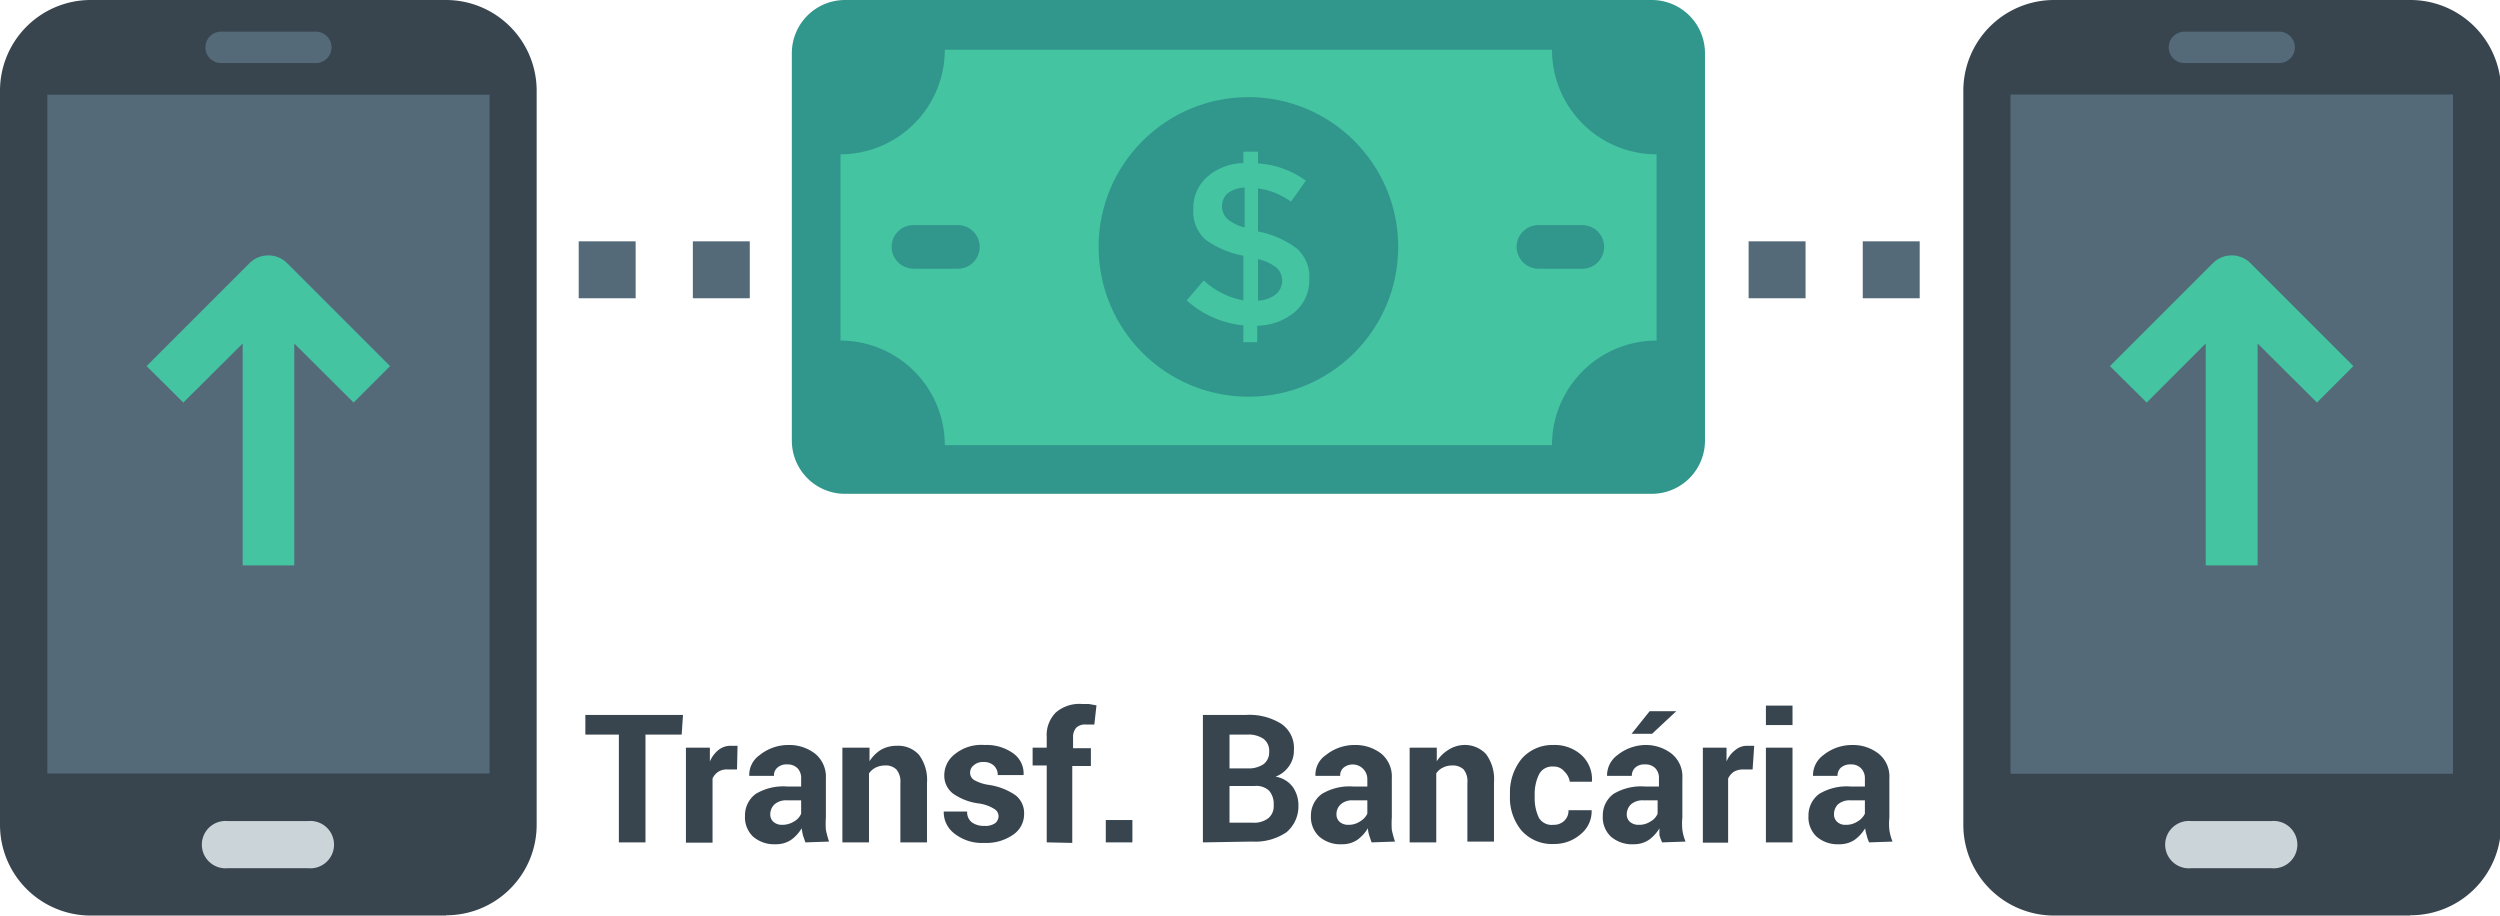
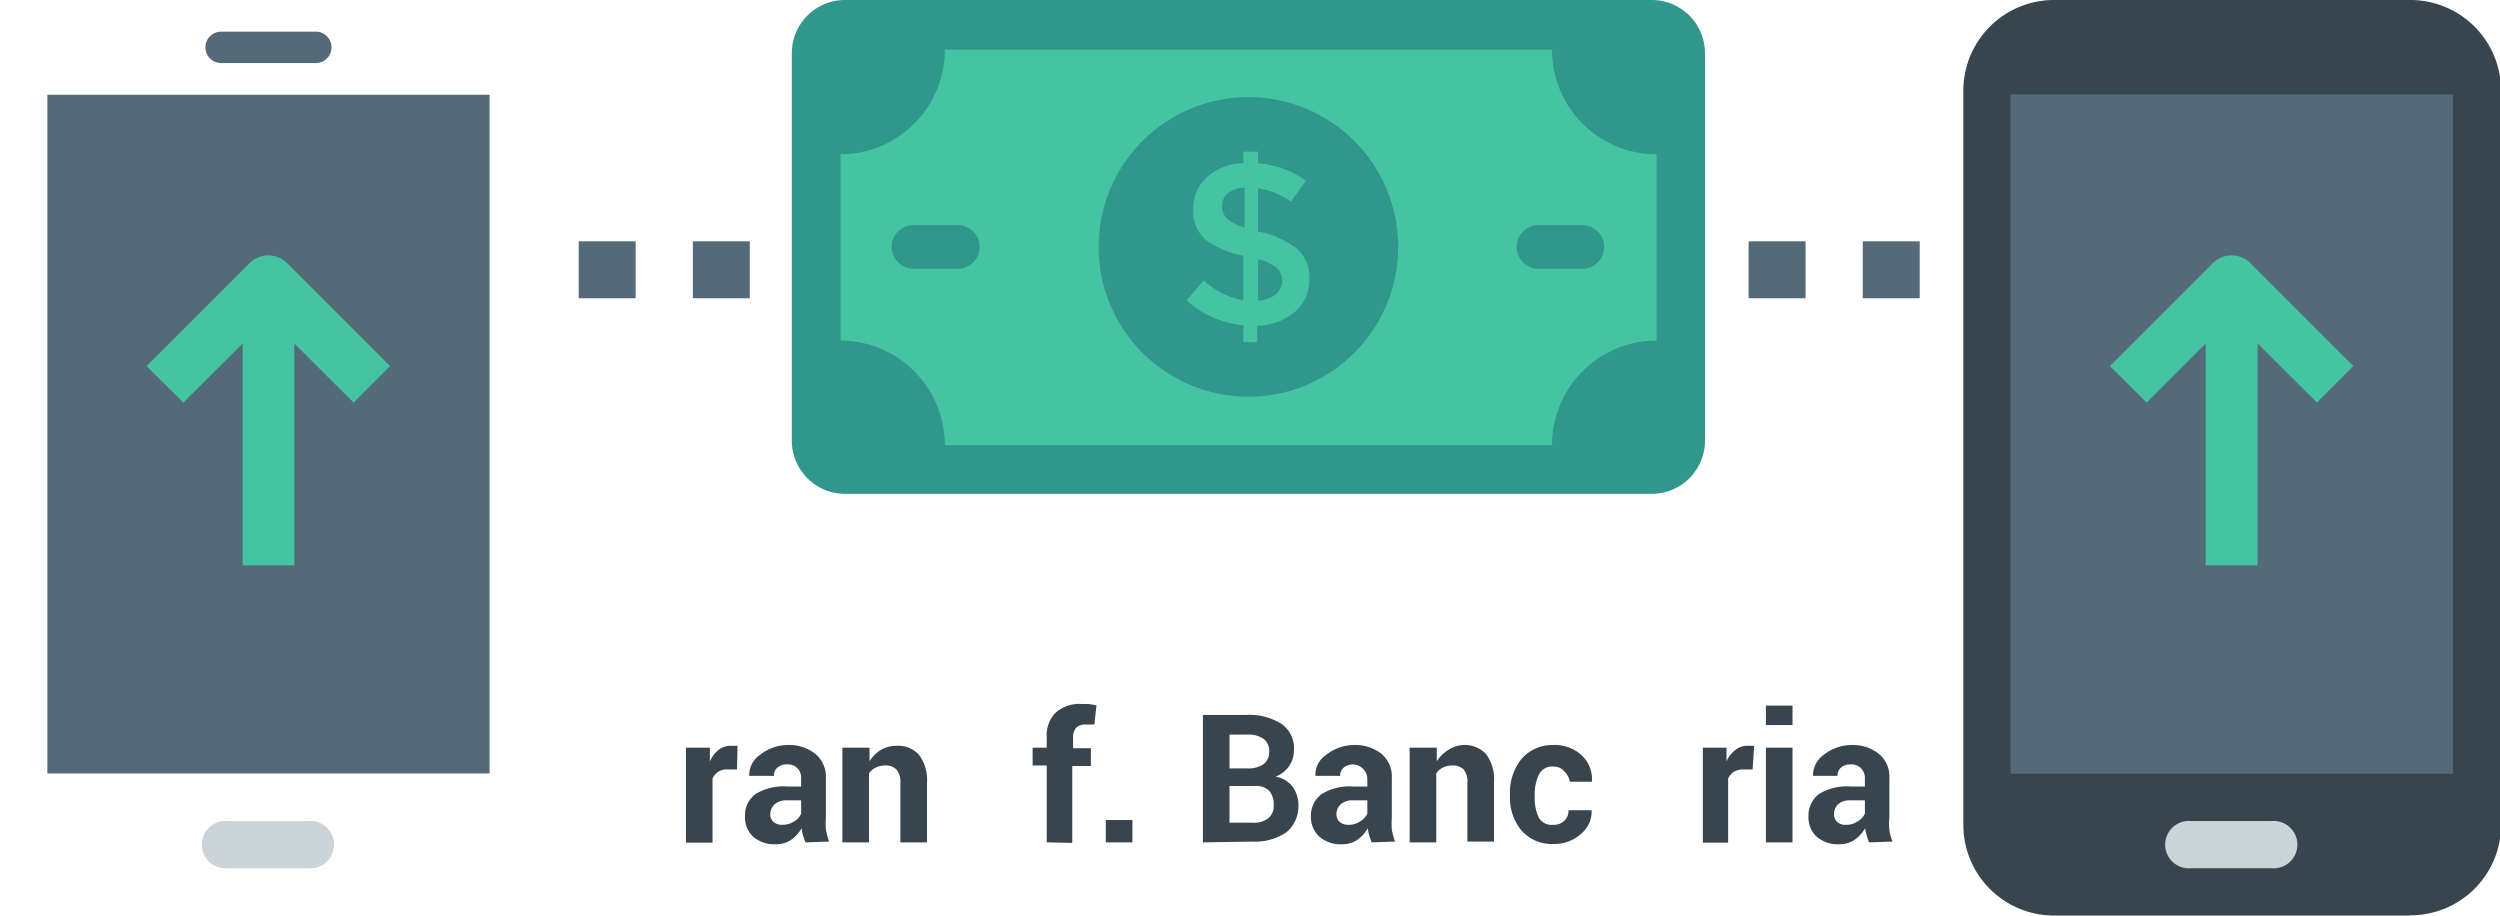
<svg xmlns="http://www.w3.org/2000/svg" viewBox="0 0 93.96 34.41">
  <defs>
    <style>.cls-1{fill:#546a79;}.cls-2{fill:#38454f;}.cls-3{fill:#cbd4d8;}.cls-4{fill:#44c4a1;}.cls-5{fill:#31978c;}</style>
  </defs>
  <title>transf2</title>
  <g id="Camada_2" data-name="Camada 2">
    <g id="Camada_1-2" data-name="Camada 1">
      <rect class="cls-1" x="21.75" y="9.07" width="2.14" height="2.14" />
      <rect class="cls-1" x="70.01" y="9.07" width="2.14" height="2.14" />
      <rect class="cls-1" x="65.72" y="9.07" width="2.14" height="2.14" />
      <rect class="cls-1" x="26.04" y="9.07" width="2.14" height="2.14" />
-       <path class="cls-2" d="M25.62,27.61H24.26v4.05h-1V27.61H22v-.74h3.67Z" />
      <path class="cls-2" d="M27.7,28.92h-.35a.57.57,0,0,0-.57.34v2.41h-1V28.1h.9l0,.52a1.1,1.1,0,0,1,.32-.43.72.72,0,0,1,.46-.16h.14l.12,0Z" />
      <path class="cls-2" d="M30.27,31.66l-.09-.26a2.56,2.56,0,0,1-.05-.27,1.45,1.45,0,0,1-.39.43,1,1,0,0,1-.58.17,1.21,1.21,0,0,1-.86-.29,1,1,0,0,1-.3-.78,1,1,0,0,1,.4-.82,2,2,0,0,1,1.18-.28h.53v-.29a.53.53,0,0,0-.13-.39.52.52,0,0,0-.4-.15.49.49,0,0,0-.36.12.37.37,0,0,0-.13.31h-.93v0a.91.91,0,0,1,.39-.78A1.71,1.71,0,0,1,29.64,28a1.58,1.58,0,0,1,1,.33,1.12,1.12,0,0,1,.4.92v1.47a3.48,3.48,0,0,0,0,.47,3.6,3.6,0,0,0,.12.44ZM29.39,31a.82.82,0,0,0,.46-.13.59.59,0,0,0,.26-.29v-.5h-.53a.66.66,0,0,0-.47.15.52.52,0,0,0-.16.37.37.37,0,0,0,.12.29A.48.48,0,0,0,29.39,31Z" />
      <path class="cls-2" d="M32.68,28.1l0,.51a1.36,1.36,0,0,1,.43-.43,1.18,1.18,0,0,1,.59-.15,1.05,1.05,0,0,1,.84.34,1.58,1.58,0,0,1,.3,1.06v2.23h-1V29.43a.71.71,0,0,0-.15-.51.56.56,0,0,0-.43-.15.78.78,0,0,0-.35.08.65.65,0,0,0-.25.22v2.59h-1V28.1Z" />
-       <path class="cls-2" d="M37.53,30.68a.32.32,0,0,0-.15-.27,1.47,1.47,0,0,0-.57-.21,2.16,2.16,0,0,1-1-.38.85.85,0,0,1-.32-.69,1,1,0,0,1,.39-.78A1.57,1.57,0,0,1,37,28a1.72,1.72,0,0,1,1.09.32.93.93,0,0,1,.38.81v0H37.5a.48.48,0,0,0-.14-.35.54.54,0,0,0-.4-.14.51.51,0,0,0-.36.12.35.35,0,0,0-.14.28.33.33,0,0,0,.14.27,1.58,1.58,0,0,0,.57.19,2.38,2.38,0,0,1,1,.39.85.85,0,0,1,.32.7.93.93,0,0,1-.41.78,1.76,1.76,0,0,1-1.09.31,1.67,1.67,0,0,1-1.13-.36,1,1,0,0,1-.39-.82v0h.88a.48.48,0,0,0,.18.41.77.77,0,0,0,.47.13.64.64,0,0,0,.4-.1A.34.34,0,0,0,37.53,30.68Z" />
      <path class="cls-2" d="M39.34,31.66V28.77h-.53V28.1h.53v-.4a1.2,1.2,0,0,1,.34-.92,1.35,1.35,0,0,1,1-.32h.25l.28.05-.08.72-.16,0h-.17a.48.48,0,0,0-.35.12.53.53,0,0,0-.12.37v.4H41v.67H40.3v2.89Z" />
      <path class="cls-2" d="M42.56,31.66h-1v-.84h1Z" />
      <path class="cls-2" d="M45.21,31.66V26.87h1.62a2.26,2.26,0,0,1,1.32.33,1.1,1.1,0,0,1,.48,1,1,1,0,0,1-.18.59,1.08,1.08,0,0,1-.51.4,1,1,0,0,1,.65.39,1.2,1.2,0,0,1,.21.7,1.27,1.27,0,0,1-.45,1,2.09,2.09,0,0,1-1.29.35Zm1-2.78h.69a1,1,0,0,0,.59-.16.55.55,0,0,0,.21-.46.56.56,0,0,0-.21-.49,1,1,0,0,0-.63-.16h-.65Zm0,.66v1.38h.88a.87.87,0,0,0,.58-.17.58.58,0,0,0,.2-.49.76.76,0,0,0-.17-.54.7.7,0,0,0-.54-.18Z" />
      <path class="cls-2" d="M51.55,31.66l-.09-.26a1.28,1.28,0,0,1-.05-.27,1.45,1.45,0,0,1-.39.43,1,1,0,0,1-.58.17,1.21,1.21,0,0,1-.86-.29,1,1,0,0,1-.31-.78,1,1,0,0,1,.41-.82,2,2,0,0,1,1.17-.28h.54v-.29a.55.55,0,0,0-.89-.42.37.37,0,0,0-.13.31h-.93v0a.89.89,0,0,1,.39-.78A1.71,1.71,0,0,1,50.92,28a1.58,1.58,0,0,1,1,.33,1.12,1.12,0,0,1,.39.92v1.47a3.43,3.43,0,0,0,0,.47,3.6,3.6,0,0,0,.12.44ZM50.67,31a.77.77,0,0,0,.45-.13.67.67,0,0,0,.27-.29v-.5h-.54a.64.64,0,0,0-.46.15.49.49,0,0,0-.16.37.37.37,0,0,0,.12.29A.48.48,0,0,0,50.67,31Z" />
      <path class="cls-2" d="M54,28.1l0,.51a1.39,1.39,0,0,1,.44-.43A1.14,1.14,0,0,1,55,28a1.09,1.09,0,0,1,.85.34,1.58,1.58,0,0,1,.3,1.06v2.23h-1V29.43a.71.71,0,0,0-.14-.51.59.59,0,0,0-.44-.15.74.74,0,0,0-.34.08.59.59,0,0,0-.25.22v2.59h-1V28.1Z" />
      <path class="cls-2" d="M58.38,31a.56.56,0,0,0,.41-.15.51.51,0,0,0,.16-.4h.87v0a1.1,1.1,0,0,1-.41.9,1.49,1.49,0,0,1-1,.37,1.53,1.53,0,0,1-1.23-.51,1.93,1.93,0,0,1-.43-1.29v-.1a2,2,0,0,1,.43-1.29A1.53,1.53,0,0,1,58.38,28a1.5,1.5,0,0,1,1.06.38,1.23,1.23,0,0,1,.39,1v0H59A.68.68,0,0,0,58.8,29a.51.51,0,0,0-.42-.19.55.55,0,0,0-.54.3,1.68,1.68,0,0,0-.16.76v.1a1.69,1.69,0,0,0,.16.77A.56.56,0,0,0,58.38,31Z" />
-       <path class="cls-2" d="M62.47,31.66a2,2,0,0,1-.1-.26,2.56,2.56,0,0,1,0-.27,1.45,1.45,0,0,1-.39.43,1,1,0,0,1-.58.17,1.21,1.21,0,0,1-.86-.29,1,1,0,0,1-.3-.78,1,1,0,0,1,.4-.82,2,2,0,0,1,1.18-.28h.53v-.29a.53.53,0,0,0-.13-.39.51.51,0,0,0-.4-.15.49.49,0,0,0-.36.12.41.41,0,0,0-.13.31h-.93v0a.94.94,0,0,1,.39-.78A1.71,1.71,0,0,1,61.83,28a1.58,1.58,0,0,1,1,.33,1.1,1.1,0,0,1,.4.92v1.47a2.35,2.35,0,0,0,0,.47,1.8,1.8,0,0,0,.12.44ZM61.59,31a.77.77,0,0,0,.45-.13.59.59,0,0,0,.26-.29v-.5h-.53a.66.66,0,0,0-.47.15.52.52,0,0,0-.16.37.37.37,0,0,0,.12.29A.49.49,0,0,0,61.59,31ZM62,26.73h1v0l-.91.85h-.77Z" />
      <path class="cls-2" d="M65.87,28.92h-.35a.66.66,0,0,0-.36.09.64.64,0,0,0-.21.25v2.41H64V28.1h.89l0,.52a1,1,0,0,1,.33-.43.67.67,0,0,1,.45-.16h.14l.12,0Z" />
      <path class="cls-2" d="M67.37,27.25h-1v-.73h1Zm0,4.41h-1V28.1h1Z" />
      <path class="cls-2" d="M70.25,31.66a1.14,1.14,0,0,1-.09-.26,1.31,1.31,0,0,1-.06-.27,1.45,1.45,0,0,1-.39.43,1,1,0,0,1-.58.17,1.21,1.21,0,0,1-.86-.29,1,1,0,0,1-.3-.78,1,1,0,0,1,.4-.82,2,2,0,0,1,1.18-.28h.54v-.29a.53.53,0,0,0-.14-.39.51.51,0,0,0-.4-.15.52.52,0,0,0-.36.12.41.41,0,0,0-.13.31h-.92v0a.94.94,0,0,1,.39-.78A1.71,1.71,0,0,1,69.61,28a1.56,1.56,0,0,1,1,.33,1.1,1.1,0,0,1,.4.92v1.47a2.35,2.35,0,0,0,0,.47,1.8,1.8,0,0,0,.12.44ZM69.37,31a.77.77,0,0,0,.45-.13.67.67,0,0,0,.27-.29v-.5h-.54a.66.66,0,0,0-.47.15.51.51,0,0,0-.15.37.37.37,0,0,0,.12.29A.44.44,0,0,0,69.37,31Z" />
-       <path class="cls-2" d="M16.77,34.41H3.41A3.41,3.41,0,0,1,0,31V3.41A3.41,3.41,0,0,1,3.41,0H16.77a3.41,3.41,0,0,1,3.4,3.41V31a3.4,3.4,0,0,1-3.4,3.4Z" />
      <rect class="cls-1" x="1.78" y="3.56" width="16.62" height="25.51" />
      <path class="cls-1" d="M11.87,2.37H8.31a.59.59,0,1,1,0-1.18h3.56a.59.59,0,0,1,0,1.18Z" />
      <path class="cls-3" d="M11.57,32.63h-3a.89.89,0,1,1,0-1.77h3a.89.89,0,1,1,0,1.77Z" />
      <path class="cls-4" d="M9.12,12.91v8.34h1.94V12.91l2.23,2.22,1.37-1.37L10.77,9.87a1,1,0,0,0-1.37,0L5.51,13.76l1.38,1.37Z" />
      <path class="cls-2" d="M90.56,34.41H77.2A3.41,3.41,0,0,1,73.79,31V3.41A3.41,3.41,0,0,1,77.2,0H90.56A3.41,3.41,0,0,1,94,3.41V31a3.4,3.4,0,0,1-3.4,3.4Z" />
      <rect class="cls-1" x="75.57" y="3.56" width="16.62" height="25.51" />
-       <path class="cls-1" d="M85.66,2.37H82.1a.59.59,0,1,1,0-1.18h3.56a.59.59,0,1,1,0,1.18Z" />
      <path class="cls-3" d="M85.36,32.63h-3a.89.89,0,1,1,0-1.77h3a.89.89,0,1,1,0,1.77Z" />
      <rect class="cls-1" x="75.57" y="3.56" width="16.62" height="25.51" />
      <path class="cls-4" d="M82.9,12.91v8.34h1.95V12.91l2.23,2.22,1.37-1.37L84.56,9.87a1,1,0,0,0-1.37,0L79.3,13.76l1.38,1.37Z" />
      <path class="cls-5" d="M62.08,18.56H31.76a2,2,0,0,1-2-2V2a2,2,0,0,1,2-2H62.08a2,2,0,0,1,2,2V16.55A2,2,0,0,1,62.08,18.56Z" />
      <path class="cls-4" d="M31.59,12.8v-7a3.93,3.93,0,0,0,3.92-3.93H58.33a3.93,3.93,0,0,0,3.93,3.93v7a3.93,3.93,0,0,0-3.93,3.93H35.51A3.93,3.93,0,0,0,31.59,12.8Z" />
      <circle class="cls-5" cx="46.92" cy="9.28" r="5.63" />
      <path class="cls-5" d="M36,10.1H34.34a.83.83,0,0,1-.83-.82h0a.82.82,0,0,1,.83-.82H36a.82.82,0,0,1,.82.82h0A.82.82,0,0,1,36,10.1Z" />
      <path class="cls-5" d="M59.51,10.1H57.87A.83.83,0,0,1,57,9.28h0a.82.82,0,0,1,.83-.82h1.64a.82.82,0,0,1,.82.82h0A.82.82,0,0,1,59.51,10.1Z" />
      <path class="cls-4" d="M46.73,12.86v-.63a3.75,3.75,0,0,1-2.13-.94l.64-.75a3,3,0,0,0,1.49.75V9.61A3.49,3.49,0,0,1,45.3,9a1.4,1.4,0,0,1-.45-1.13,1.55,1.55,0,0,1,.52-1.22,2.1,2.1,0,0,1,1.36-.52V5.7h.55v.44a3.49,3.49,0,0,1,1.8.65l-.56.79a2.74,2.74,0,0,0-1.24-.5V8.7h0a3.5,3.5,0,0,1,1.46.64,1.43,1.43,0,0,1,.47,1.15,1.57,1.57,0,0,1-.54,1.23,2.23,2.23,0,0,1-1.42.52v.62Zm-.61-5.58a.67.67,0,0,0,0,.94,1.66,1.66,0,0,0,.66.33V7.05A1.09,1.09,0,0,0,46.12,7.28Zm1.82,3.79a.67.67,0,0,0,.05-1,1.73,1.73,0,0,0-.71-.33v1.56A1.16,1.16,0,0,0,47.94,11.07Z" />
    </g>
  </g>
</svg>